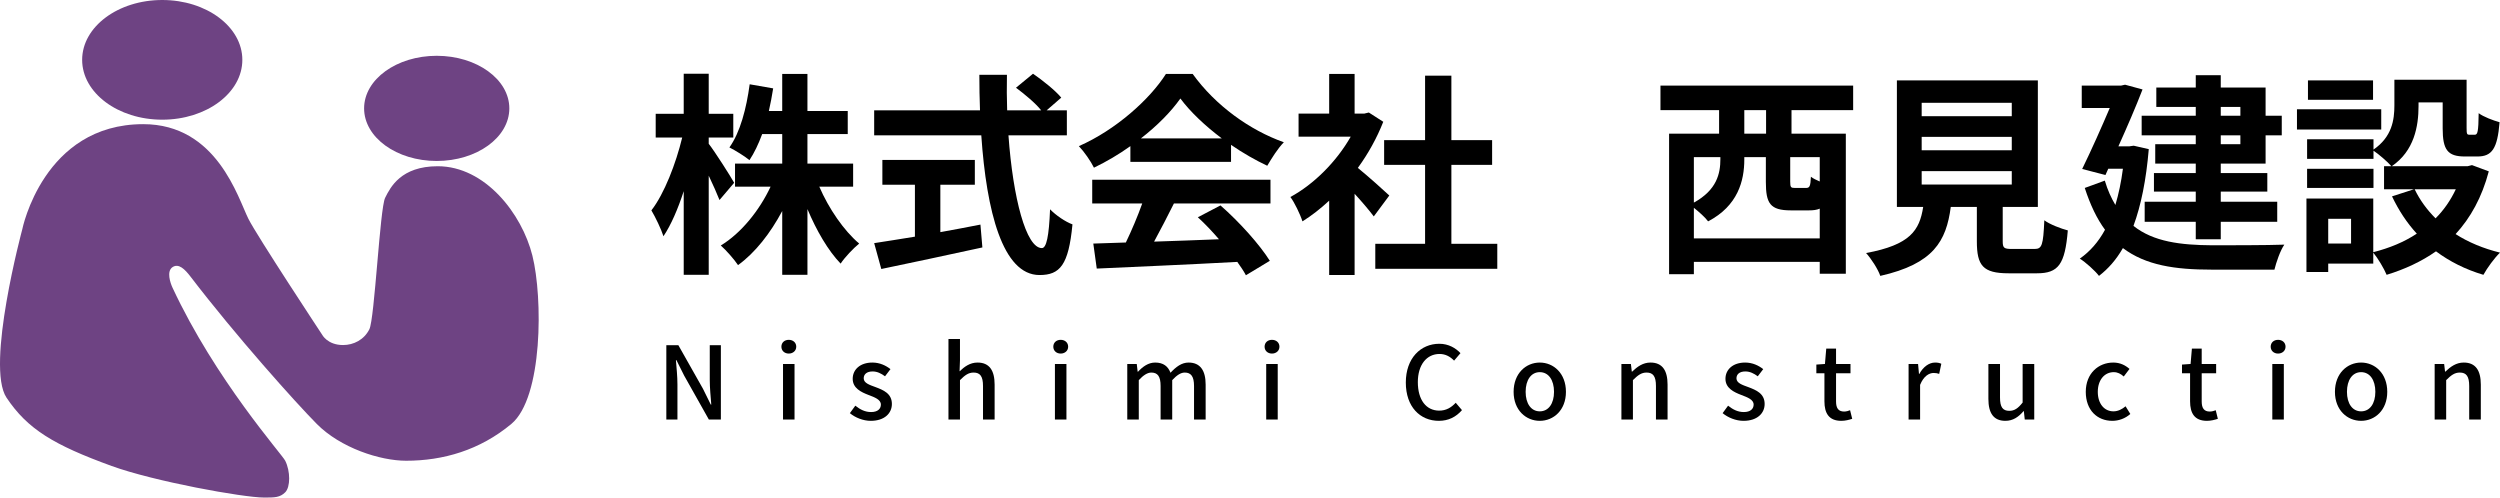
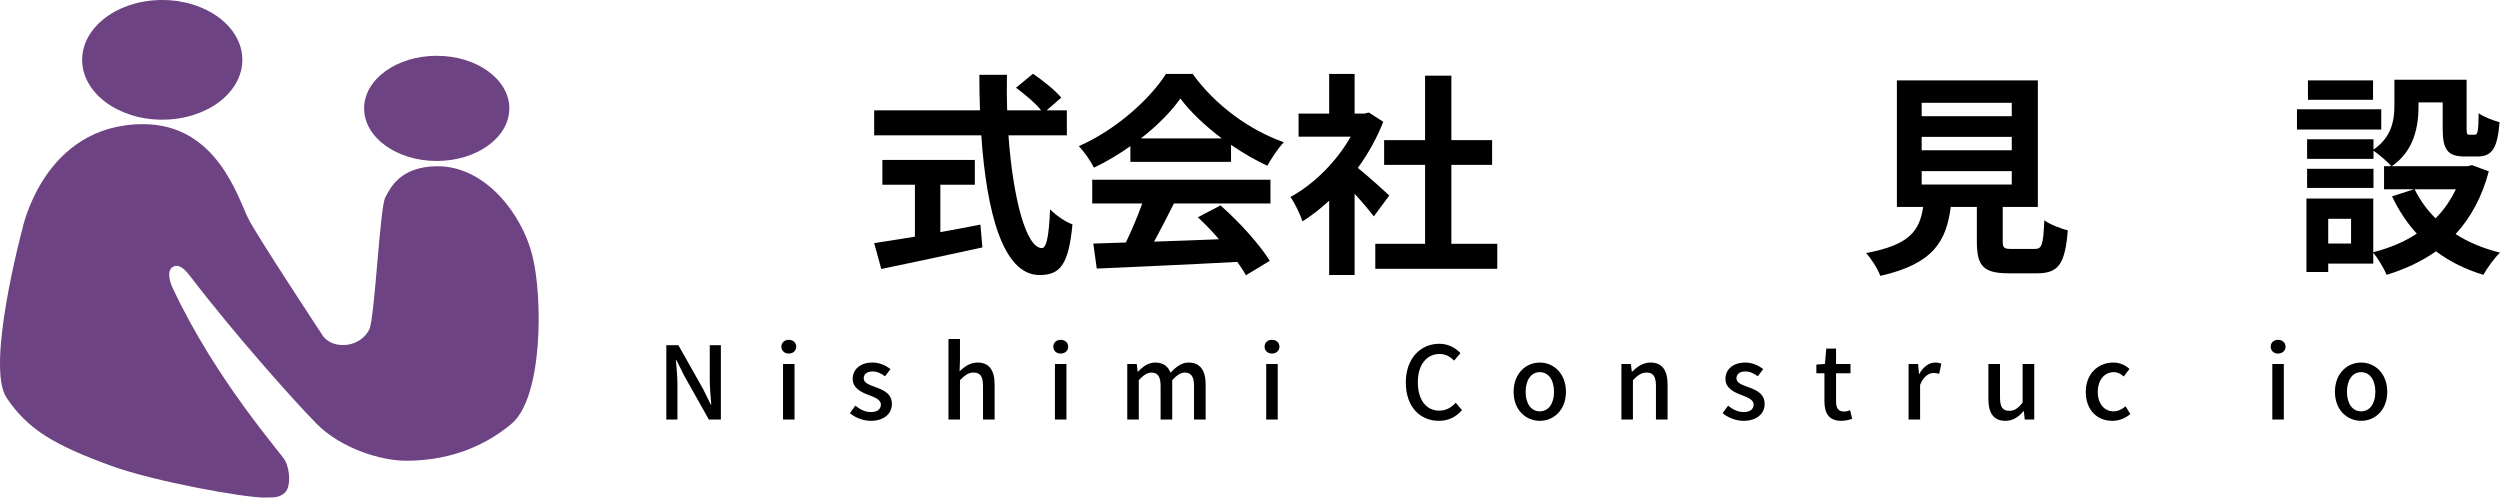
<svg xmlns="http://www.w3.org/2000/svg" id="_レイヤー_1" data-name="レイヤー 1" viewBox="0 0 989.883 197.007">
  <defs>
    <style>
      .cls-1 {
        fill: #6e4383;
      }
    </style>
  </defs>
  <g>
    <ellipse class="cls-1" cx="64.242" cy="23.695" rx="31.714" ry="23.695" />
    <ellipse class="cls-1" cx="172.919" cy="42.915" rx="28.751" ry="20.823" />
    <path class="cls-1" d="M2.571,157.443c-8.329-12.494,6.247-66.634,6.247-66.634,0,0,8.329-41.646,47.893-41.646,29.152,0,37.482,29.152,41.646,37.482,3.358,6.715,29.152,45.811,29.152,45.811,0,0,2.082,4.165,8.329,4.165,4.165,0,8.329-2.082,10.412-6.247s4.165-47.893,6.247-52.058,6.247-12.494,20.823-12.494c18.741,0,33.317,18.741,37.482,35.399,4.165,16.659,4.165,56.223-8.329,66.634-12.494,10.412-27.07,14.576-41.646,14.576-10.412,0-26.016-5.104-35.399-14.576-8.329-8.408-32.076-34.912-49.976-58.305-2.265-2.96-4.705-5.4-7.144-3.773s-.881,6.245,0,8.132c17.077,36.593,43.309,65.888,44.626,68.522,2.082,4.165,2.082,10.412,0,12.494s-4.165,2.082-8.329,2.082c-8.329,0-43.667-6.414-60.387-12.494-22.905-8.329-33.317-14.576-41.646-27.07Z" />
  </g>
  <g>
-     <path d="M284.889,79.2c-.939-2.39-2.561-6.06-4.267-9.644v39.258h-9.9v-33.113c-2.304,7.083-5.035,13.398-8.022,17.837-.939-2.902-3.158-7.511-4.779-10.241,5.121-6.571,9.729-18.604,12.204-28.846h-10.497v-9.388h11.094v-15.874h9.9v15.874h9.729v9.388h-9.729v2.475c2.475,3.158,8.705,12.972,10.07,15.447l-5.803,6.827ZM324.403,73.909c3.755,8.705,9.729,17.41,15.788,22.53-2.304,1.878-5.718,5.462-7.339,7.937-4.95-5.12-9.559-13.057-13.143-21.592v26.03h-9.985v-25.262c-4.694,8.79-10.667,16.471-17.495,21.421-1.536-2.305-4.694-5.889-6.827-7.767,8.022-4.864,15.276-13.825,19.714-23.298h-14.082v-9.132h18.69v-11.691h-7.937c-1.451,3.925-3.158,7.51-5.036,10.326-1.707-1.451-5.718-3.926-7.937-5.035,4.267-5.975,6.742-15.447,8.022-25.006l9.302,1.622c-.512,3.072-1.024,6.059-1.707,8.961h5.291v-14.679h9.985v14.679h15.959v9.132h-15.959v11.691h18.092v9.132h-13.398Z" />
    <path d="M399.302,53.598c1.792,24.92,6.998,44.634,13.228,44.634,1.792,0,2.816-4.523,3.243-15.361,2.304,2.39,6.059,4.949,8.875,5.974-1.536,16.13-4.95,20.056-13.058,20.056-14.593,0-20.994-25.262-23.042-55.302h-42.415v-9.899h41.903c-.171-4.609-.256-9.388-.256-14.082h10.924c-.085,4.694-.085,9.473.085,14.082h13.484c-2.304-2.902-6.571-6.401-9.985-8.961l6.742-5.548c3.84,2.646,8.875,6.657,11.18,9.474l-5.803,5.035h8.022v9.899h-23.128ZM372.334,91.916c5.206-.938,10.668-1.963,15.874-2.986l.768,9.046c-13.996,3.072-29.016,6.23-40.025,8.534l-2.816-10.241c4.353-.683,9.985-1.536,16.13-2.561v-20.567h-12.887v-9.814h36.612v9.814h-13.655v18.775Z" />
    <path d="M447.576,57.864c-4.523,3.243-9.473,6.146-14.423,8.534-1.195-2.475-3.841-6.314-5.974-8.534,14.593-6.4,28.078-18.519,34.479-28.589h10.582c9.046,12.545,22.616,22.273,36.1,27.053-2.561,2.646-4.779,6.315-6.571,9.303-4.694-2.219-9.644-5.035-14.338-8.278v6.742h-39.854v-6.23ZM432.47,71.178h70.578v9.388h-38.233c-2.475,5.035-5.291,10.327-7.851,15.105,8.193-.256,16.983-.597,25.688-.938-2.646-3.072-5.547-6.145-8.364-8.705l8.961-4.693c7.596,6.656,15.532,15.532,19.543,21.933l-9.473,5.718c-.853-1.621-2.048-3.413-3.414-5.291-20.056,1.109-41.135,1.963-55.643,2.646l-1.366-9.899,12.887-.427c2.304-4.779,4.694-10.412,6.486-15.447h-19.8v-9.388ZM483.761,54.792c-6.571-4.949-12.46-10.497-16.386-15.788-3.67,5.206-9.132,10.753-15.618,15.788h32.003Z" />
    <path d="M543.956,85.686c-1.792-2.39-4.694-5.804-7.596-8.961v32.174h-10.07v-29.443c-3.414,3.158-6.998,5.975-10.583,8.193-.854-2.731-3.243-7.681-4.779-9.644,9.302-5.035,18.263-13.996,23.896-23.896h-20.653v-9.132h12.119v-15.702h10.07v15.702h3.84l1.792-.427,5.718,3.67c-2.56,6.486-5.974,12.631-10.07,18.264,4.097,3.328,10.668,9.217,12.46,10.924l-6.145,8.278ZM592.857,96.524v9.9h-48.304v-9.9h19.714v-31.235h-16.215v-9.814h16.215v-25.517h10.412v25.517h16.13v9.814h-16.13v31.235h18.178Z" />
-     <path d="M709.353,43.612v9.303h21.506v55.473h-10.326v-4.694h-49.84v4.864h-9.814v-55.643h19.799v-9.303h-23.213v-9.729h76.296v9.729h-24.408ZM720.532,94.392v-11.777c-1.195.512-2.56.683-4.267.683h-7.169c-8.278,0-9.899-2.816-9.899-11.266v-9.814h-8.534v.939c0,8.448-2.561,18.349-14.338,24.493-1.024-1.451-3.584-3.755-5.632-5.377v12.119h49.84ZM670.692,62.217v18.008c9.131-5.035,10.497-11.521,10.497-17.239v-.769h-10.497ZM699.282,43.612h-8.619v9.303h8.619v-9.303ZM720.532,62.217h-11.692v9.729c0,2.219.256,2.475,1.877,2.475h4.353c1.451,0,1.792-.598,1.963-4.438.854.683,2.133,1.28,3.499,1.877v-9.644Z" />
    <path d="M805.613,98.573c2.901,0,3.413-1.451,3.84-11.351,2.134,1.621,6.657,3.328,9.303,4.011-1.109,13.484-3.755,16.983-12.204,16.983h-11.265c-10.156,0-12.546-3.072-12.546-12.631v-13.654h-10.326c-1.792,13.569-6.828,22.53-27.907,27.31-.938-2.731-3.669-6.913-5.632-9.047,17.495-3.243,21.165-8.961,22.616-18.263h-10.412V31.835h55.814v50.097h-13.911v13.569c0,2.73.512,3.072,3.755,3.072h8.876ZM760.894,46.002h35.673v-5.291h-35.673v5.291ZM760.894,59.486h35.673v-5.291h-35.673v5.291ZM760.894,73.056h35.673v-5.291h-35.673v5.291Z" />
-     <path d="M850.814,59.06c-1.024,12.204-3.073,22.274-6.06,30.382,7.937,6.315,18.689,7.596,31.149,7.681,5.035,0,22.36,0,28.59-.256-1.621,2.304-3.243,7.083-3.926,9.899h-24.92c-14.423,0-26.029-1.707-35.075-8.534-2.646,4.608-5.804,8.193-9.474,11.01-1.536-2.049-5.462-5.548-7.595-6.828,4.011-2.816,7.339-6.571,9.984-11.436-3.157-4.268-5.803-9.729-8.021-16.557l7.937-2.901c1.109,3.755,2.561,6.913,4.182,9.644,1.28-4.268,2.305-9.046,2.987-14.338h-5.804l-1.109,2.476-9.217-2.39c3.67-7.511,7.766-16.728,10.924-24.152h-11.095v-8.875h15.618l1.536-.342,6.912,1.878c-2.56,6.656-6.06,14.764-9.559,22.53h4.268l1.792-.256,5.975,1.365ZM869.419,42.332h-15.618v-7.681h15.618v-4.864h9.899v4.864h17.751v11.18h6.401v7.767h-6.401v11.18h-17.751v3.755h18.434v7.34h-18.434v4.011h22.359v7.937h-22.359v6.913h-9.899v-6.913h-20.227v-7.937h20.227v-4.011h-16.557v-7.34h16.557v-3.755h-16.045v-7.681h16.045v-3.499h-21.421v-7.767h21.421v-3.499ZM879.318,42.332v3.499h7.767v-3.499h-7.767ZM887.085,53.598h-7.767v3.499h7.767v-3.499Z" />
    <path d="M942.859,51.293h-33.369v-8.021h33.369v8.021ZM985.445,67.85c-2.731,10.326-7.255,18.434-13.144,24.835,5.035,3.243,11.01,5.718,17.581,7.339-2.219,2.134-5.121,6.145-6.571,8.791-7.169-2.134-13.399-5.292-18.775-9.303-5.718,4.011-12.289,7.083-19.544,9.303-1.023-2.476-3.413-6.486-5.291-8.791v4.353h-17.836v3.329h-8.62v-29.103h26.456v21.251c6.4-1.622,12.204-4.012,17.239-7.34-3.926-4.268-7.169-9.217-9.814-14.765l8.705-2.815h-11.862v-9.132h2.901c-1.451-1.707-5.035-4.779-7.083-6.145v3.242h-26.286v-7.766h26.286v4.097c7.339-5.035,8.277-11.777,8.277-17.495v-10.156h28.59v19.117c0,2.39.171,2.646,1.109,2.646h2.134c1.109,0,1.451-1.109,1.536-8.534,1.878,1.45,5.804,2.901,8.278,3.584-.854,10.582-3.072,13.569-8.79,13.569h-4.95c-6.827,0-8.79-2.646-8.79-11.095v-10.326h-9.559v1.451c0,8.021-1.707,17.751-10.582,23.811h30.04l1.707-.427,6.657,2.475ZM939.787,74.421h-26.286v-7.596h26.286v7.596ZM939.616,39.516h-25.773v-7.681h25.773v7.681ZM930.911,86.625h-9.046v9.814h9.046v-9.814ZM956.087,74.934c2.049,4.267,4.864,8.107,8.278,11.521,3.328-3.328,5.974-7.169,8.022-11.521h-16.301Z" />
  </g>
  <g>
    <path d="M263.837,136.677h4.759l9.758,17.276,3.08,6.239h.2c-.24-3.039-.6-6.599-.6-9.799v-13.717h4.399v29.435h-4.759l-9.758-17.357-3.079-6.158h-.2c.24,3.039.6,6.438.6,9.638v13.878h-4.399v-29.435Z" />
    <path d="M309.397,137.276c0-1.64,1.24-2.72,2.919-2.72,1.68,0,2.96,1.08,2.96,2.72,0,1.6-1.28,2.72-2.96,2.72-1.68,0-2.919-1.12-2.919-2.72ZM310.037,144.115h4.559v21.996h-4.559v-21.996Z" />
    <path d="M336.508,163.592l2.16-2.96c1.96,1.561,3.879,2.52,6.239,2.52,2.639,0,3.879-1.279,3.879-2.959,0-2-2.479-2.88-4.879-3.8-2.919-1.119-6.279-2.679-6.279-6.398,0-3.68,2.959-6.439,7.798-6.439,2.959,0,5.359,1.2,7.159,2.6l-2.16,2.84c-1.52-1.12-3.08-1.92-4.919-1.92-2.399,0-3.52,1.2-3.52,2.72,0,1.88,2.28,2.6,4.679,3.479,3.08,1.16,6.479,2.52,6.479,6.679,0,3.68-2.919,6.679-8.358,6.679-3.04,0-6.159-1.279-8.279-3.039Z" />
    <path d="M375.544,134.236h4.559v8.438l-.16,4.359c1.919-1.839,4.119-3.479,7.119-3.479,4.679,0,6.759,3.12,6.759,8.719v13.838h-4.599v-13.277c0-3.8-1.12-5.319-3.72-5.319-2.04,0-3.439,1.04-5.399,2.999v15.598h-4.559v-31.875Z" />
    <path d="M417.059,137.276c0-1.64,1.24-2.72,2.919-2.72,1.68,0,2.96,1.08,2.96,2.72,0,1.6-1.28,2.72-2.96,2.72-1.68,0-2.919-1.12-2.919-2.72ZM417.699,144.115h4.559v21.996h-4.559v-21.996Z" />
    <path d="M446.343,144.115h3.759l.36,3.079h.12c1.88-1.999,4.079-3.64,6.799-3.64,3.279,0,5.119,1.521,6.079,4.04,2.16-2.32,4.399-4.04,7.159-4.04,4.599,0,6.759,3.12,6.759,8.719v13.838h-4.599v-13.277c0-3.8-1.2-5.319-3.68-5.319-1.52,0-3.119,1-4.959,2.999v15.598h-4.599v-13.277c0-3.8-1.16-5.319-3.679-5.319-1.48,0-3.12,1-4.959,2.999v15.598h-4.559v-21.996Z" />
    <path d="M500.718,137.276c0-1.64,1.24-2.72,2.919-2.72,1.68,0,2.96,1.08,2.96,2.72,0,1.6-1.28,2.72-2.96,2.72-1.68,0-2.919-1.12-2.919-2.72ZM501.358,144.115h4.559v21.996h-4.559v-21.996Z" />
    <path d="M556.638,151.474c0-9.599,5.839-15.357,13.278-15.357,3.679,0,6.559,1.76,8.358,3.72l-2.52,2.959c-1.52-1.56-3.359-2.64-5.759-2.64-5.079,0-8.599,4.239-8.599,11.158,0,6.999,3.28,11.278,8.479,11.278,2.679,0,4.759-1.199,6.519-3.119l2.48,2.919c-2.36,2.72-5.359,4.239-9.159,4.239-7.399,0-13.078-5.519-13.078-15.157Z" />
    <path d="M599.321,155.153c0-7.359,4.919-11.599,10.358-11.599s10.358,4.239,10.358,11.599c0,7.278-4.919,11.478-10.358,11.478s-10.358-4.199-10.358-11.478ZM615.319,155.153c0-4.68-2.16-7.799-5.639-7.799-3.439,0-5.599,3.119-5.599,7.799,0,4.639,2.16,7.719,5.599,7.719,3.479,0,5.639-3.08,5.639-7.719Z" />
    <path d="M642.001,144.115h3.759l.36,3.039h.12c2.04-1.959,4.279-3.6,7.279-3.6,4.679,0,6.759,3.12,6.759,8.719v13.838h-4.599v-13.277c0-3.8-1.12-5.319-3.719-5.319-2.04,0-3.439,1.04-5.399,2.999v15.598h-4.559v-21.996Z" />
    <path d="M682.078,163.592l2.16-2.96c1.96,1.561,3.879,2.52,6.239,2.52,2.639,0,3.879-1.279,3.879-2.959,0-2-2.479-2.88-4.879-3.8-2.919-1.119-6.279-2.679-6.279-6.398,0-3.68,2.959-6.439,7.798-6.439,2.959,0,5.359,1.2,7.159,2.6l-2.16,2.84c-1.52-1.12-3.08-1.92-4.919-1.92-2.399,0-3.52,1.2-3.52,2.72,0,1.88,2.28,2.6,4.679,3.479,3.08,1.16,6.479,2.52,6.479,6.679,0,3.68-2.919,6.679-8.358,6.679-3.04,0-6.159-1.279-8.279-3.039Z" />
    <path d="M722.389,158.912v-11.118h-3.199v-3.439l3.399-.239.52-6.079h3.879v6.079h5.719v3.679h-5.719v11.158c0,2.64.92,4,3.2,4,.76,0,1.72-.24,2.359-.521l.84,3.399c-1.24.4-2.719.8-4.319.8-4.959,0-6.679-3.079-6.679-7.719Z" />
    <path d="M755.709,144.115h3.759l.36,3.959h.12c1.56-2.84,3.879-4.52,6.239-4.52,1.08,0,1.8.16,2.479.48l-.84,3.999c-.76-.24-1.319-.359-2.199-.359-1.8,0-3.959,1.239-5.359,4.719v13.718h-4.559v-21.996Z" />
    <path d="M787.309,157.953v-13.838h4.6v13.277c0,3.8,1.08,5.279,3.68,5.279,2.039,0,3.439-.96,5.278-3.279v-15.277h4.6v21.996h-3.76l-.359-3.319h-.12c-2,2.319-4.159,3.839-7.199,3.839-4.679,0-6.719-3.079-6.719-8.678Z" />
    <path d="M825.869,155.153c0-7.359,5.079-11.599,10.878-11.599,2.8,0,4.839,1.12,6.438,2.52l-2.279,3c-1.199-1.08-2.439-1.72-3.959-1.72-3.68,0-6.319,3.119-6.319,7.799,0,4.639,2.52,7.719,6.199,7.719,1.84,0,3.479-.88,4.799-2l1.88,3.04c-2,1.799-4.6,2.719-7.119,2.719-5.959,0-10.518-4.199-10.518-11.478Z" />
-     <path d="M867.168,158.912v-11.118h-3.199v-3.439l3.399-.239.52-6.079h3.88v6.079h5.719v3.679h-5.719v11.158c0,2.64.92,4,3.199,4,.76,0,1.72-.24,2.359-.521l.84,3.399c-1.239.4-2.72.8-4.319.8-4.959,0-6.679-3.079-6.679-7.719Z" />
    <path d="M899.089,137.276c0-1.64,1.239-2.72,2.919-2.72s2.96,1.08,2.96,2.72c0,1.6-1.28,2.72-2.96,2.72s-2.919-1.12-2.919-2.72ZM899.729,144.115h4.56v21.996h-4.56v-21.996Z" />
    <path d="M924.528,155.153c0-7.359,4.919-11.599,10.358-11.599,5.438,0,10.357,4.239,10.357,11.599,0,7.278-4.919,11.478-10.357,11.478-5.439,0-10.358-4.199-10.358-11.478ZM940.525,155.153c0-4.68-2.159-7.799-5.639-7.799-3.439,0-5.6,3.119-5.6,7.799,0,4.639,2.16,7.719,5.6,7.719,3.479,0,5.639-3.08,5.639-7.719Z" />
-     <path d="M964.008,144.115h3.76l.359,3.039h.12c2.04-1.959,4.279-3.6,7.278-3.6,4.68,0,6.76,3.12,6.76,8.719v13.838h-4.6v-13.277c0-3.8-1.12-5.319-3.72-5.319-2.039,0-3.439,1.04-5.398,2.999v15.598h-4.56v-21.996Z" />
  </g>
</svg>